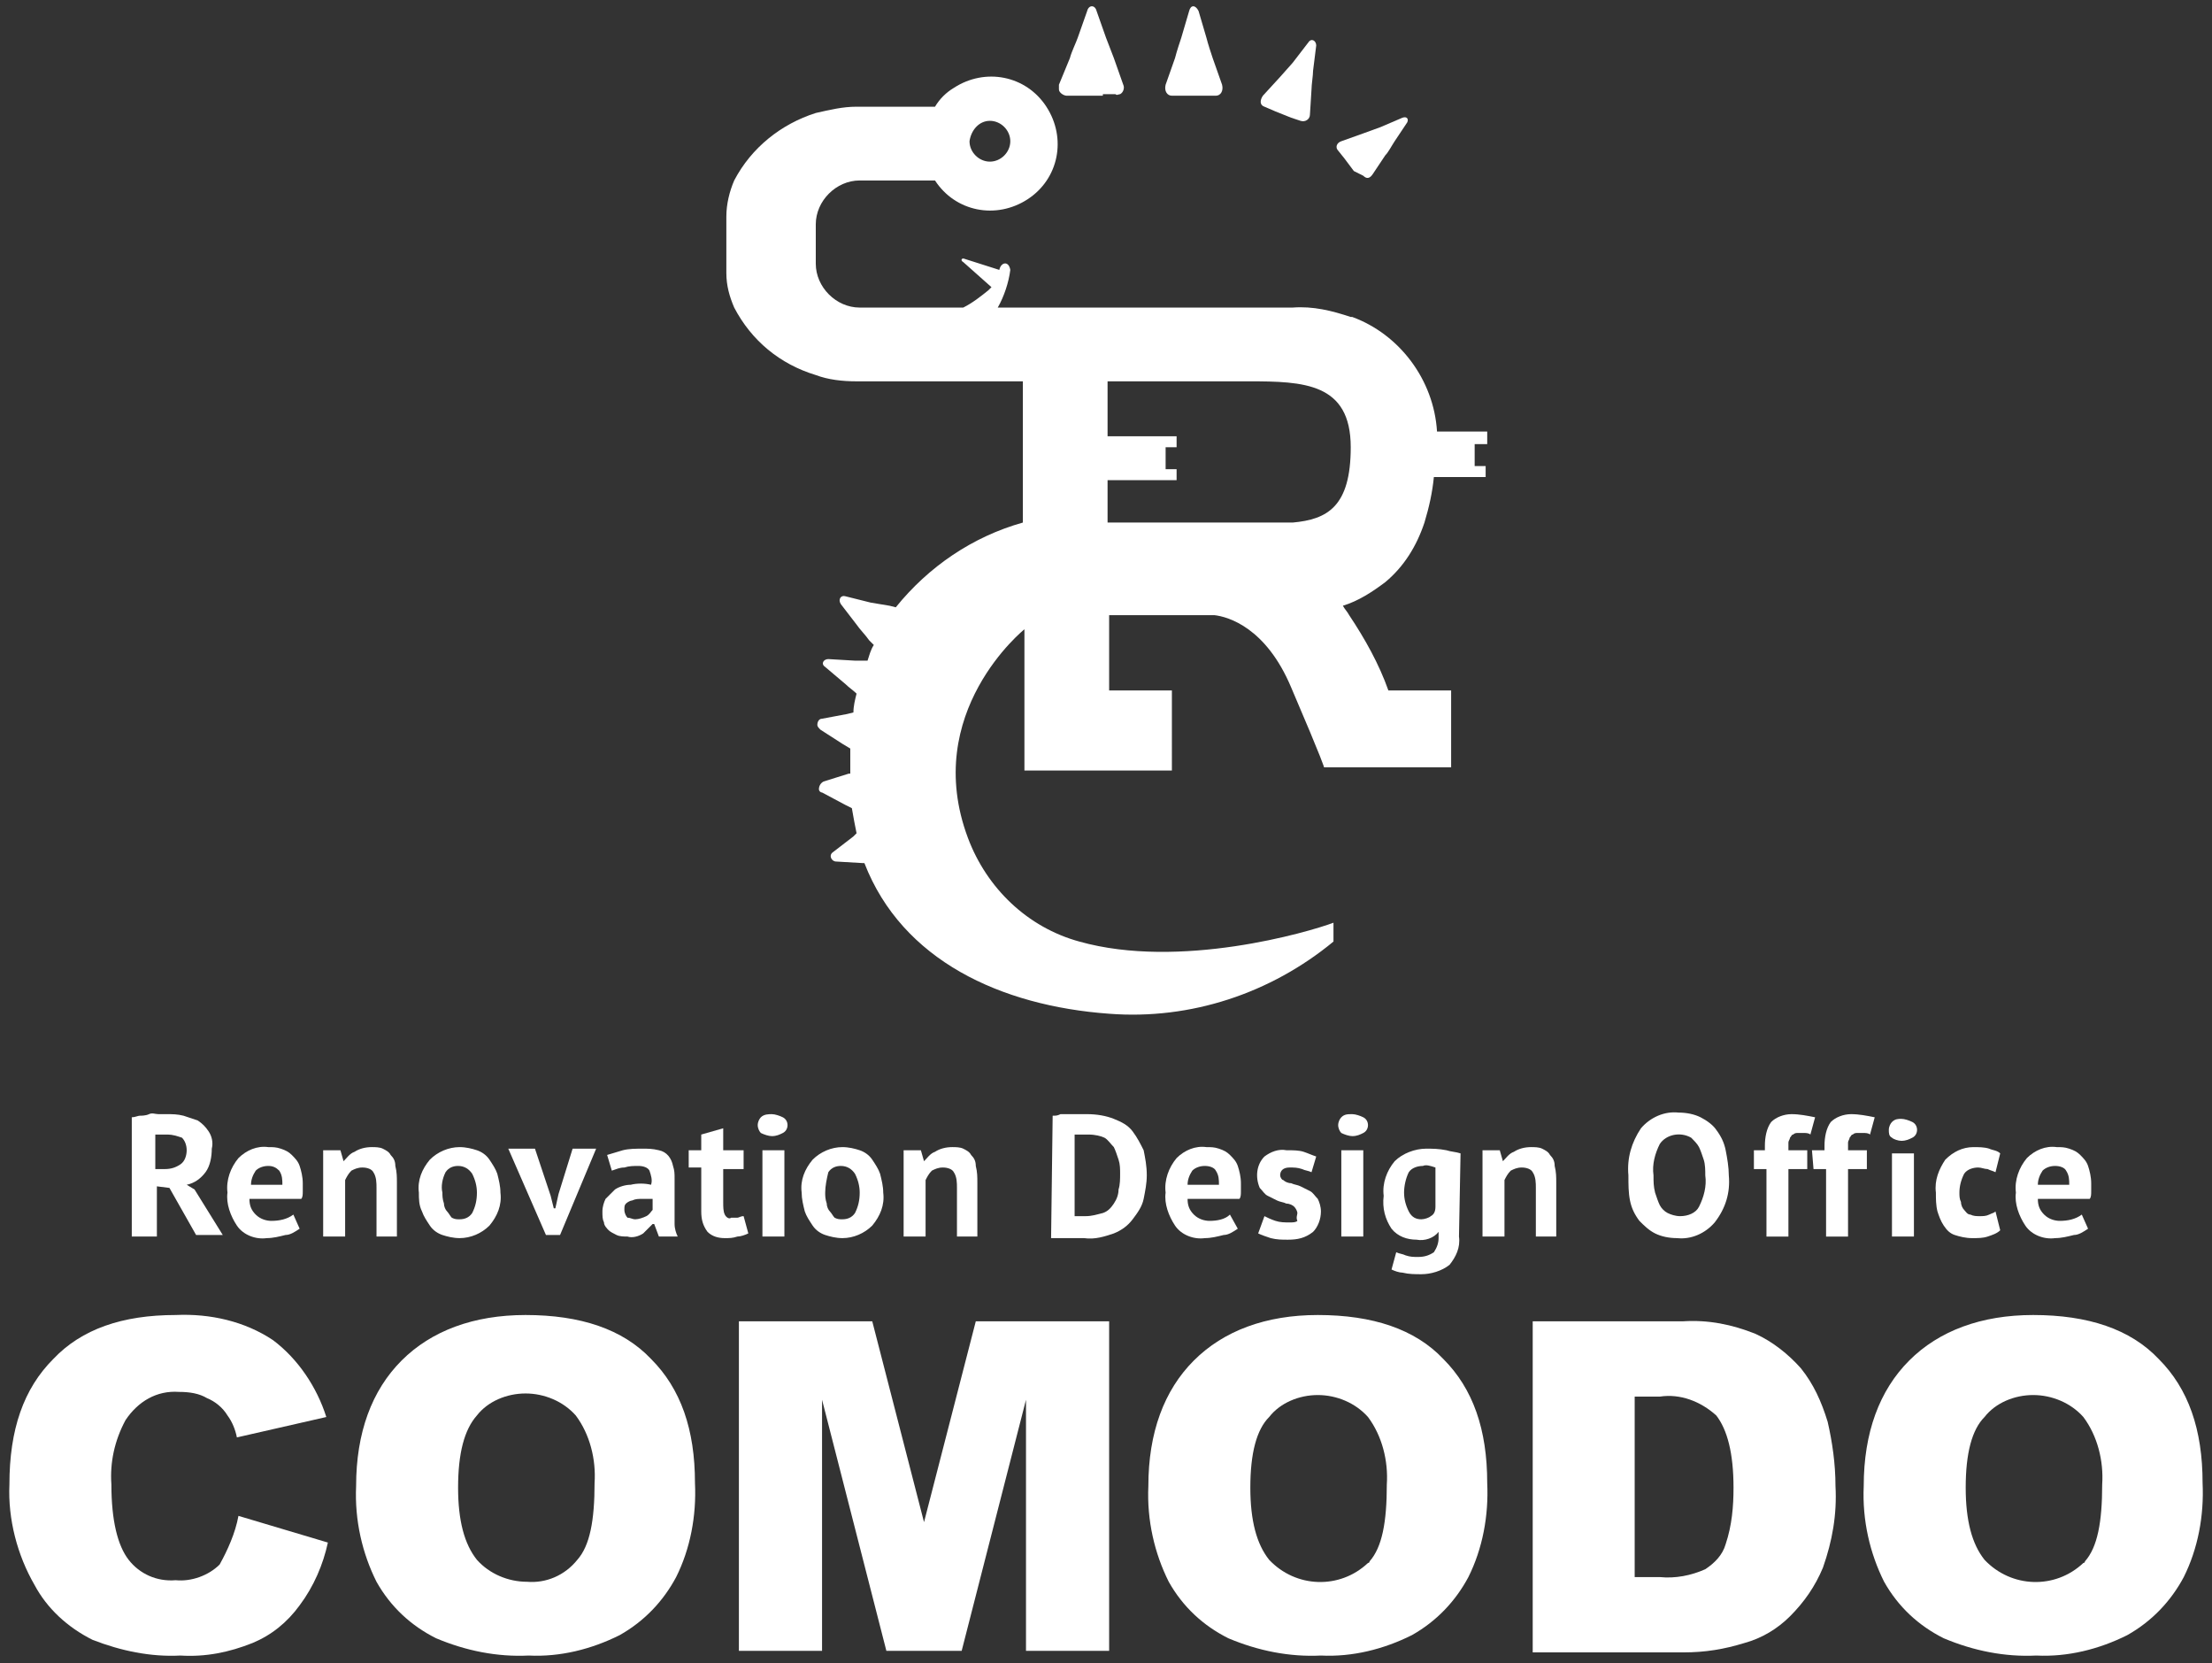
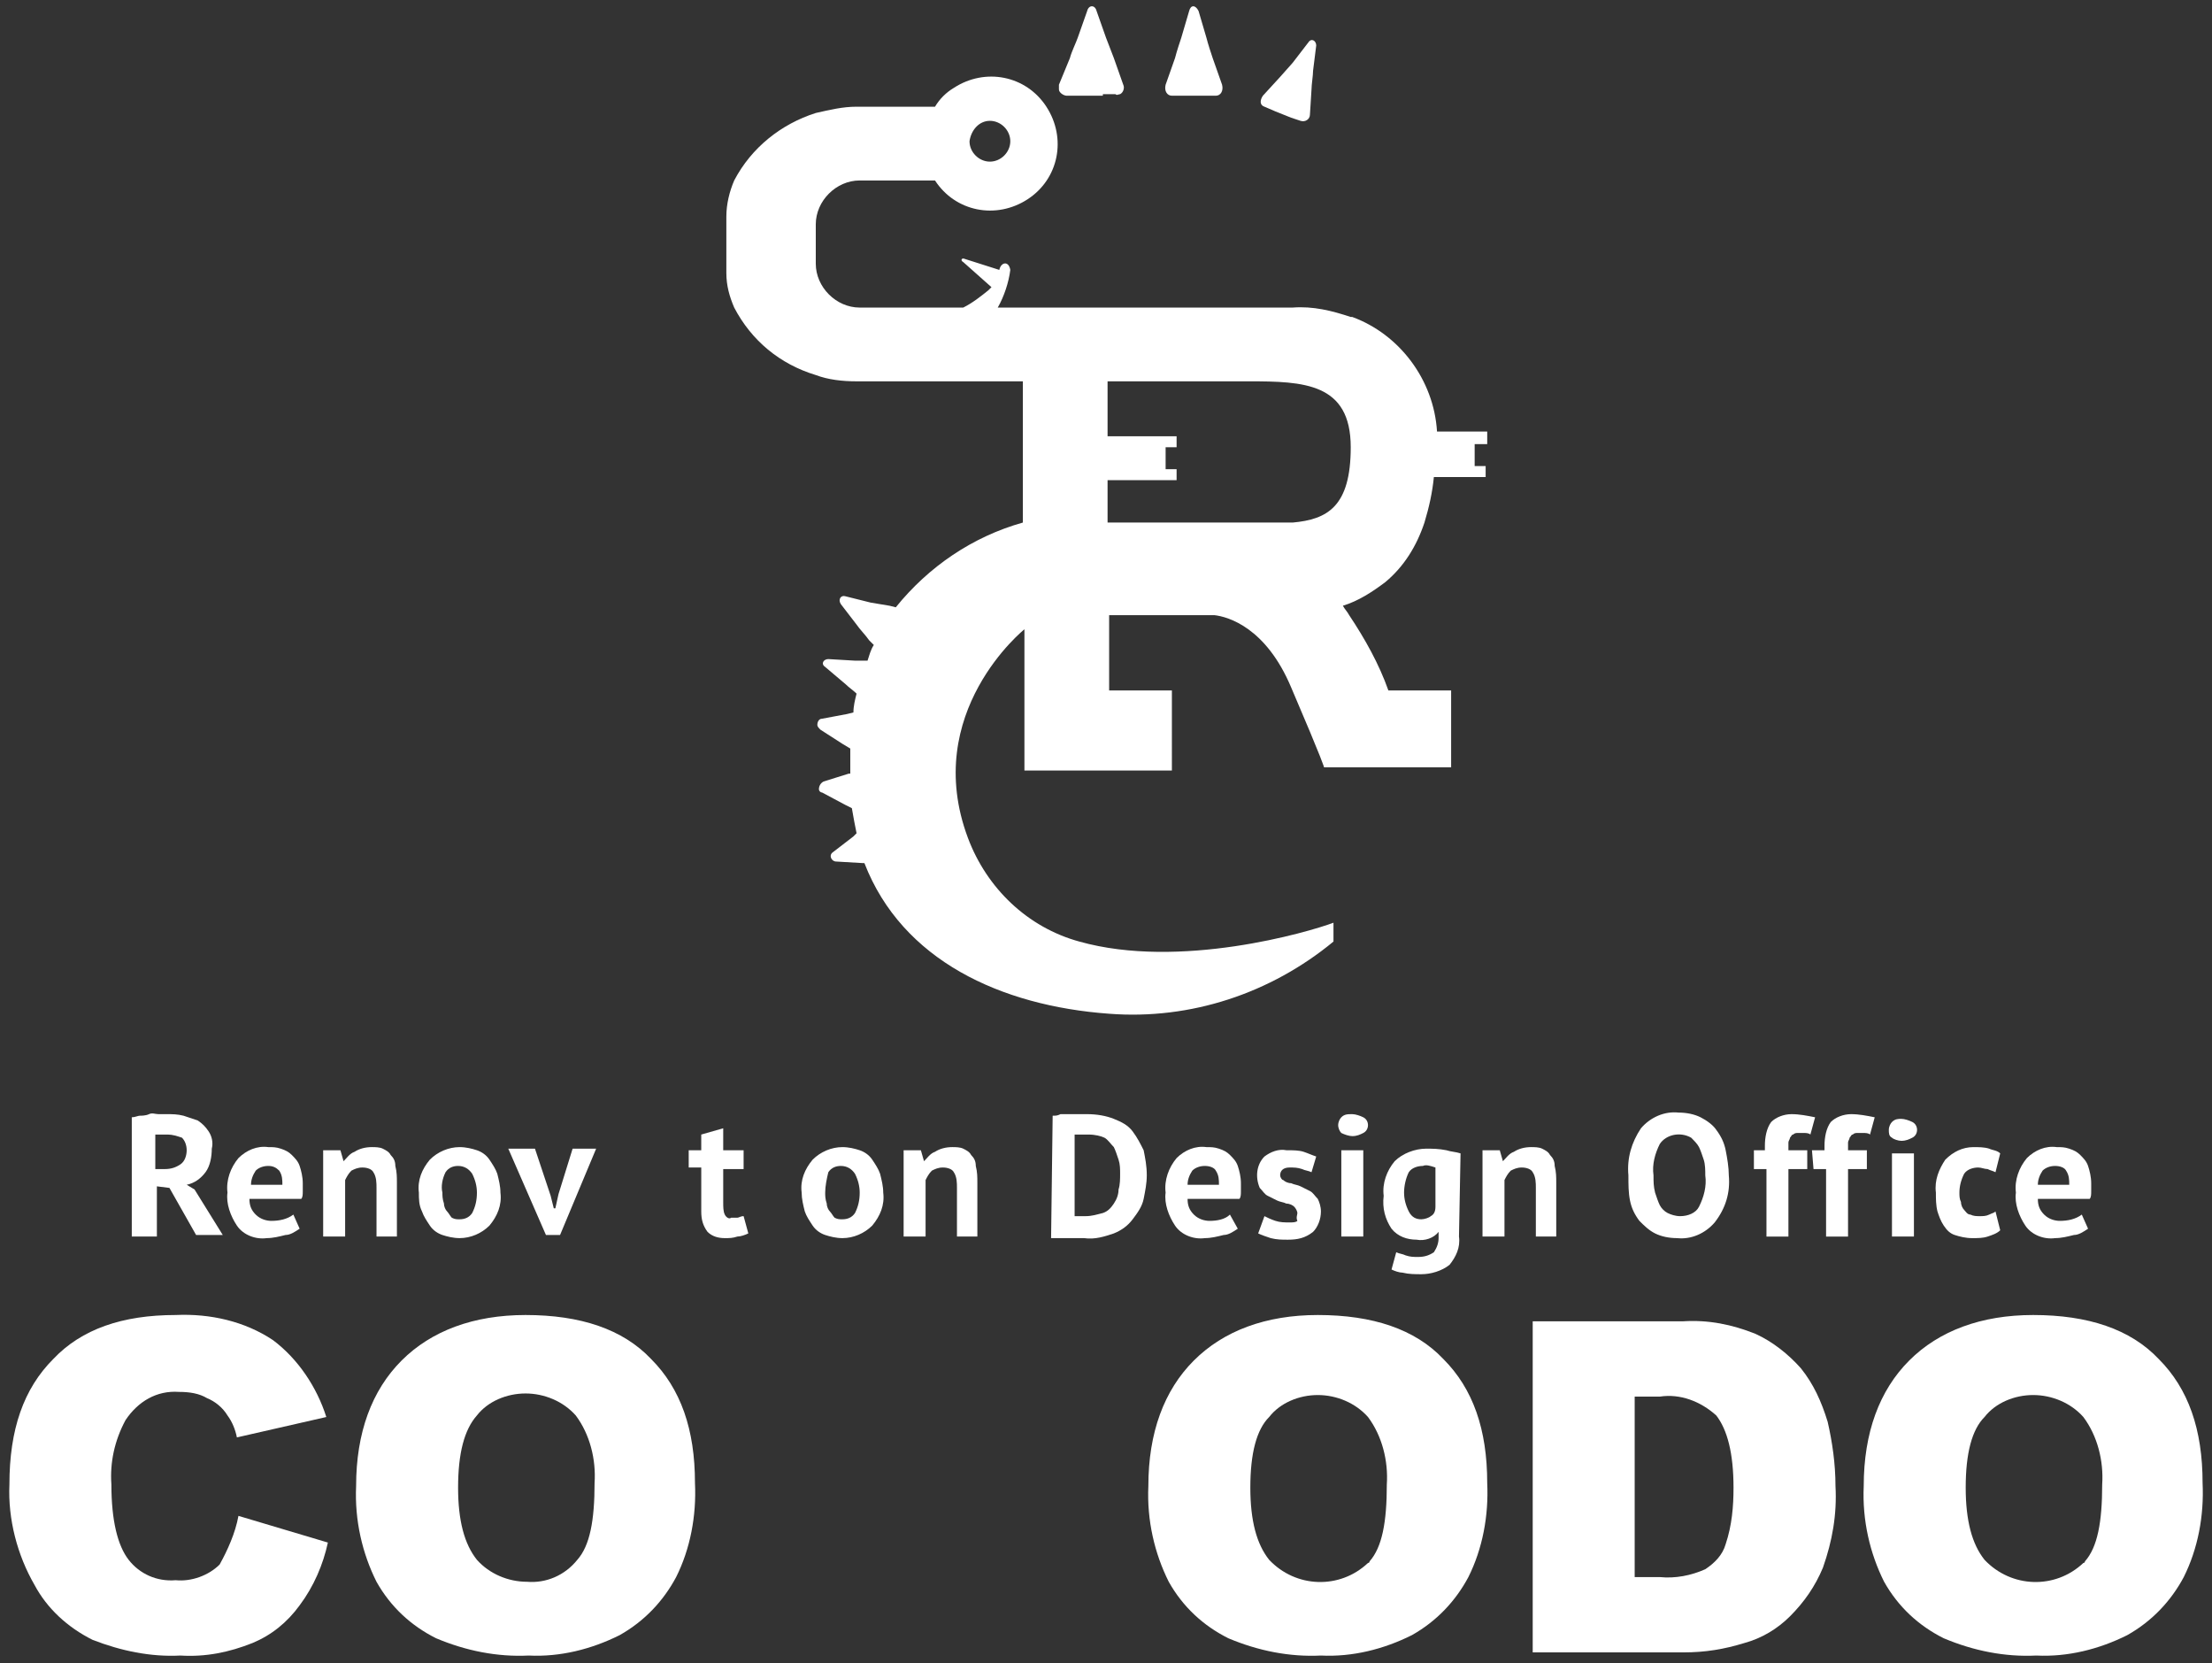
<svg xmlns="http://www.w3.org/2000/svg" version="1.1" id="lay" x="0px" y="0px" viewBox="0 0 141 106" style="enable-background:new 0 0 141 106;" xml:space="preserve">
  <rect x="0" y="0" width="141" height="106" fill="#333333" stroke="none" />
  <style type="text/css">
	.st0{fill:#166678;}
	.st1{fill:#3F3027;}
	.st2{enable-background:new    ;}
	.st3{fill:#403128;}
	.st4{fill:#FFFFFF;}
</style>
  <g id="グループ_6742">
    <path id="パス_622" class="st4" d="M70.3,6.1h-2.3c-0.2,0-0.5-0.2-0.5-0.4c0-0.1,0-0.2,0-0.3l0.7-1.7c0.1-0.4,0.4-1,0.5-1.3   l0.6-1.7c0.1-0.4,0.5-0.4,0.6,0l0.6,1.7L71,3.7l0.6,1.7c0.1,0.2,0,0.5-0.2,0.6c-0.1,0-0.2,0.1-0.3,0H70.3z" />
    <path id="パス_623" class="st4" d="M76.7,6.1h-2c-0.3,0-0.5-0.3-0.4-0.7l0.6-1.7c0.1-0.4,0.3-1,0.4-1.3l0.5-1.7   c0.1-0.4,0.4-0.4,0.6,0l0.5,1.7c0.1,0.4,0.3,1,0.4,1.3l0.6,1.7c0.1,0.4-0.1,0.7-0.4,0.7L76.7,6.1z" />
    <path id="パス_624" class="st4" d="M82.3,7.5l-1-0.4l-0.7-0.3c-0.3-0.1-0.3-0.4-0.1-0.7l1.1-1.2l0.8-0.9l1-1.3   c0.2-0.3,0.5-0.1,0.5,0.2l-0.2,1.6c0,0.3-0.1,0.9-0.1,1.2l-0.1,1.6c0,0.3-0.3,0.5-0.6,0.4L82.3,7.5z" />
-     <path id="パス_625" class="st4" d="M86.3,10.9l-0.6-0.8l-0.4-0.5c-0.2-0.2-0.1-0.5,0.2-0.6l1.4-0.5l1.1-0.4l1.4-0.6   c0.3-0.1,0.4,0.1,0.3,0.3l-0.8,1.2c-0.2,0.3-0.4,0.7-0.6,0.9l-0.8,1.2c-0.2,0.3-0.4,0.3-0.6,0.1L86.3,10.9z" />
    <path id="パス_626" class="st4" d="M94.8,28.2v-0.7h-3.2c-0.2-3.3-2.4-6.2-5.4-7.3l-0.1,0c-1.2-0.4-2.4-0.7-3.7-0.6H63.6   c0.4-0.7,0.7-1.6,0.8-2.4c-0.1-0.6-0.6-0.5-0.7,0l-2.2-0.7c-0.2-0.1-0.3,0.1-0.1,0.2l1.8,1.6l-0.2,0.2c-0.5,0.4-1,0.8-1.6,1.1h-6.6   c-1.5,0-2.8-1.3-2.8-2.8v-2.5c0-1.5,1.3-2.8,2.8-2.8h4.8c1.3,2,3.9,2.5,5.9,1.2s2.5-3.9,1.2-5.9c-1.3-2-3.9-2.5-5.9-1.2   c-0.5,0.3-0.9,0.7-1.2,1.2h-5c-0.9,0-1.7,0.2-2.6,0.4c-2.2,0.7-4.1,2.2-5.2,4.3c-0.3,0.7-0.5,1.5-0.5,2.3v3.6   c0,0.8,0.2,1.5,0.5,2.2c1.1,2.1,2.9,3.6,5.2,4.3c0.8,0.3,1.7,0.4,2.6,0.4h10.6v9c-3.2,0.9-6,2.8-8.1,5.4l-0.4-0.1l-1.2-0.2   l-1.6-0.4c-0.3-0.1-0.5,0.2-0.3,0.5l1,1.3c0.2,0.3,0.6,0.7,0.8,1l0.3,0.3c-0.2,0.3-0.3,0.7-0.4,1c-0.3,0-0.6,0-0.8,0l-1.7-0.1   c-0.3,0-0.5,0.3-0.2,0.5l1.3,1.1c0.2,0.2,0.5,0.4,0.7,0.6c-0.1,0.4-0.2,0.8-0.2,1.2l-0.4,0.1l-1.6,0.3c-0.2,0-0.3,0.2-0.3,0.4   c0,0.1,0.1,0.2,0.2,0.3l1.4,0.9l0.5,0.3c0,0.4,0,0.8,0,1.3c0,0.1,0,0.2,0,0.3l-0.1,0l-1.6,0.5c-0.2,0.1-0.3,0.3-0.3,0.5   c0,0.1,0.1,0.2,0.2,0.2l1.5,0.8l0.4,0.2c0.1,0.6,0.2,1.1,0.3,1.6l-0.2,0.2l-1.3,1c-0.3,0.2-0.1,0.6,0.2,0.6l1.7,0.1l0.1,0   c2.4,6.2,8.7,9.1,15.6,9.6c5.2,0.4,10.3-1.3,14.3-4.6v-1.2c-1.6,0.6-9.8,3-16.2,1.2c-3.3-0.9-5.9-3.4-7.1-6.6   c-3-8,3.6-13.3,3.6-13.3v9h9.4V44h-4v-4.8h6.7c0.9,0.1,3.3,0.8,4.9,4.6c2.1,4.9,2.1,5.1,2.1,5.1h8.1V44h-4   c-0.6-1.7-1.5-3.3-2.5-4.8c-0.1-0.2-0.3-0.4-0.4-0.6c1-0.3,1.9-0.9,2.7-1.5c1.2-1,2-2.3,2.5-3.8c0.3-1,0.5-1.9,0.6-2.9h3.3v-0.7   h-0.7v-1.4H94.8z M63.1,7.7c0.7,0,1.3,0.6,1.3,1.3c0,0.7-0.6,1.3-1.3,1.3c-0.7,0-1.3-0.6-1.3-1.3v0C61.9,8.3,62.4,7.7,63.1,7.7    M86.1,28.5c0,3.8-1.5,4.6-3.7,4.8H70.6v-2.7H75v-0.7h-0.7v-1.4H75v-0.7h-4.4v-3.5h9c3.5,0,6.5,0.1,6.5,4.2V28.5z" />
    <path id="パス_627_00000137103957315636310960000006722942135386334853_" class="st4" d="M15.2,96.6l5.7,1.7   c-0.3,1.4-0.9,2.8-1.8,4c-0.8,1.1-1.8,1.9-3,2.4c-1.5,0.6-3,0.9-4.6,0.8c-1.9,0.1-3.8-0.3-5.6-1c-1.6-0.8-2.9-2-3.7-3.5   c-1.1-1.9-1.7-4.2-1.6-6.4c0-3.5,0.9-6.1,2.8-8c1.8-1.9,4.4-2.8,7.8-2.8c2.2-0.1,4.4,0.4,6.2,1.6c1.6,1.2,2.8,3,3.4,4.9l-5.7,1.3   c-0.1-0.5-0.3-1-0.6-1.4c-0.3-0.5-0.8-0.9-1.3-1.1c-0.5-0.3-1.1-0.4-1.8-0.4c-1.4-0.1-2.6,0.6-3.4,1.8c-0.7,1.3-1,2.7-0.9,4.1   c0,2.3,0.4,3.9,1.1,4.8c0.7,0.9,1.8,1.4,3,1.3c1,0.1,2.1-0.3,2.8-1C14.5,98.8,15,97.7,15.2,96.6" />
    <path id="パス_628_00000029756569281971260380000013592154664617371325_" class="st4" d="M22.7,94.7c0-3.4,1-6.1,2.9-8   c1.9-1.9,4.6-2.9,7.9-2.9c3.5,0,6.2,0.9,8,2.8c1.9,1.9,2.8,4.5,2.8,7.9c0.1,2.1-0.3,4.2-1.2,6c-0.8,1.5-2,2.8-3.6,3.7   c-1.8,0.9-3.8,1.4-5.8,1.3c-2,0.1-4-0.3-5.9-1.1c-1.6-0.8-2.9-2-3.8-3.6C23.1,99,22.6,96.9,22.7,94.7 M29.2,94.8   c0,2.1,0.4,3.6,1.2,4.6c0.8,0.9,2,1.4,3.2,1.4c1.2,0.1,2.4-0.4,3.2-1.4c0.8-0.9,1.1-2.5,1.1-4.9c0.1-1.5-0.3-3.1-1.2-4.3   c-0.8-0.9-2-1.4-3.2-1.4c-1.2,0-2.4,0.5-3.1,1.4C29.6,91.1,29.2,92.6,29.2,94.8" />
-     <path id="パス_629_00000095305645057865634850000003400375605621895332_" class="st4" d="M47.1,84.2h8.5L58.9,97l3.3-12.8h8.5v21   h-5.3v-16l-4.1,16h-4.8l-4.1-16v16h-5.3V84.2z" />
    <path id="パス_630_00000080173767778122328880000005151526078713568402_" class="st4" d="M73.2,94.7c0-3.4,1-6.1,2.9-8   c1.9-1.9,4.6-2.9,7.9-2.9c3.5,0,6.2,0.9,8,2.8c1.9,1.9,2.8,4.5,2.8,7.9c0.1,2.1-0.3,4.2-1.2,6c-0.8,1.5-2,2.8-3.6,3.7   c-1.8,0.9-3.8,1.4-5.8,1.3c-2,0.1-4-0.3-5.9-1.1c-1.6-0.8-2.9-2-3.8-3.6C73.6,99,73.1,96.9,73.2,94.7 M79.7,94.8   c0,2.1,0.4,3.6,1.2,4.6c1.7,1.8,4.5,1.9,6.3,0.2c0.1,0,0.1-0.1,0.1-0.1c0.8-0.9,1.1-2.5,1.1-4.9c0.1-1.5-0.3-3.1-1.2-4.3   c-0.8-0.9-2-1.4-3.2-1.4c-1.2,0-2.4,0.5-3.1,1.4C80.1,91.1,79.7,92.6,79.7,94.8" />
    <path id="パス_631_00000101083097769149682610000002785311520381232539_" class="st4" d="M97.7,84.2h9.6c1.6-0.1,3.1,0.2,4.6,0.8   c1.1,0.5,2.1,1.3,2.9,2.2c0.8,1,1.3,2.1,1.7,3.4c0.3,1.3,0.5,2.7,0.5,4.1c0.1,1.8-0.2,3.5-0.8,5.2c-0.5,1.2-1.2,2.2-2.1,3.1   c-0.8,0.8-1.8,1.4-2.9,1.7c-1.3,0.4-2.5,0.6-3.9,0.6h-9.6L97.7,84.2z M104.2,89v11.5h1.6c1,0.1,2-0.1,2.9-0.5   c0.6-0.4,1.1-0.9,1.3-1.6c0.4-1.2,0.5-2.4,0.5-3.6c0-2.2-0.4-3.7-1.1-4.6c-1-0.9-2.3-1.4-3.6-1.2L104.2,89z" />
    <path id="パス_632_00000078767275334064059280000009849774720677781409_" class="st4" d="M118.8,94.7c0-3.4,1-6.1,2.9-8   c1.9-1.9,4.6-2.9,7.9-2.9c3.5,0,6.2,0.9,8,2.8c1.9,1.9,2.8,4.5,2.8,7.9c0.1,2.1-0.3,4.2-1.2,6c-0.8,1.5-2,2.8-3.6,3.7   c-1.8,0.9-3.8,1.4-5.8,1.3c-2,0.1-4-0.3-5.9-1.1c-1.6-0.8-2.9-2-3.8-3.6C119.2,99,118.7,96.9,118.8,94.7 M125.3,94.8   c0,2.1,0.4,3.6,1.2,4.6c1.7,1.8,4.5,1.9,6.3,0.2c0.1,0,0.1-0.1,0.1-0.1c0.8-0.9,1.1-2.5,1.1-4.9c0.1-1.5-0.3-3.1-1.2-4.3   c-0.8-0.9-2-1.4-3.2-1.4c-1.2,0-2.4,0.5-3.1,1.4C125.7,91.1,125.3,92.6,125.3,94.8" />
    <path id="パス_633_00000029735115260213429540000011393699092279925936_" class="st4" d="M8.4,71.2c0.2,0,0.4-0.1,0.5-0.1   s0.4,0,0.6-0.1s0.4,0,0.6,0s0.4,0,0.5,0c0.4,0,0.7,0,1.1,0.1c0.3,0.1,0.6,0.2,0.9,0.3c0.3,0.2,0.5,0.4,0.7,0.7   c0.2,0.3,0.3,0.7,0.2,1.1c0,0.5-0.1,1.1-0.4,1.5c-0.3,0.4-0.7,0.7-1.2,0.8l0.5,0.3l1.8,2.9h-1.7l-1.7-3l-0.8-0.1v3.2H8.4V71.2z    M10.7,72.3c-0.2,0-0.3,0-0.5,0c-0.1,0-0.2,0-0.3,0v2.2h0.6c0.4,0,0.7-0.1,1-0.3c0.3-0.2,0.4-0.6,0.4-0.9c0-0.3-0.1-0.6-0.3-0.8   C11.3,72.4,11,72.3,10.7,72.3" />
    <path id="パス_634_00000033351127736893033050000002850643341412613546_" class="st4" d="M19.1,78.3c-0.3,0.2-0.6,0.4-0.9,0.4   c-0.4,0.1-0.8,0.2-1.2,0.2c-0.7,0.1-1.5-0.2-1.9-0.8c-0.4-0.6-0.7-1.4-0.6-2.1c-0.1-0.8,0.2-1.6,0.7-2.2c0.5-0.5,1.2-0.8,1.9-0.7   c0.3,0,0.5,0,0.8,0.1c0.3,0.1,0.5,0.2,0.7,0.4c0.2,0.2,0.4,0.4,0.5,0.7c0.1,0.3,0.2,0.7,0.2,1.1c0,0.2,0,0.3,0,0.5   c0,0.2,0,0.4-0.1,0.5h-3.3c0,0.4,0.1,0.7,0.4,1c0.3,0.3,0.7,0.4,1,0.4c0.5,0,1-0.1,1.4-0.4L19.1,78.3z M17.1,74.3   c-0.3,0-0.6,0.1-0.8,0.3c-0.2,0.3-0.3,0.6-0.3,0.9h2c0-0.3,0-0.6-0.2-0.9C17.6,74.4,17.4,74.3,17.1,74.3" />
    <path id="パス_635_00000151513285867966336740000010497009295668126594_" class="st4" d="M24,78.8v-3.1c0-0.3,0-0.7-0.2-1   c-0.1-0.2-0.4-0.3-0.7-0.3c-0.3,0-0.5,0.1-0.7,0.2c-0.2,0.2-0.3,0.4-0.4,0.6v3.6h-1.4v-5.5h1.1l0.2,0.7h0c0.2-0.2,0.4-0.5,0.7-0.6   c0.3-0.2,0.7-0.3,1.1-0.3c0.2,0,0.5,0,0.7,0.1c0.2,0.1,0.4,0.2,0.5,0.4c0.2,0.2,0.3,0.4,0.3,0.7c0.1,0.4,0.1,0.7,0.1,1.1v3.4   L24,78.8z" />
    <path id="パス_636_00000139296179463045068340000000947648871400941444_" class="st4" d="M26.7,76c-0.1-0.8,0.2-1.5,0.7-2.1   c0.5-0.5,1.2-0.8,1.9-0.8c0.4,0,0.8,0.1,1.1,0.2c0.3,0.1,0.6,0.3,0.8,0.6c0.2,0.3,0.4,0.6,0.5,0.9c0.1,0.4,0.2,0.8,0.2,1.2   c0.1,0.8-0.2,1.5-0.7,2.1c-0.5,0.5-1.2,0.8-1.9,0.8c-0.4,0-0.8-0.1-1.1-0.2c-0.3-0.1-0.6-0.3-0.8-0.6c-0.2-0.3-0.4-0.6-0.5-0.9   C26.7,76.8,26.7,76.4,26.7,76 M28.2,76c0,0.2,0,0.4,0.1,0.7c0,0.2,0.1,0.4,0.2,0.5c0.1,0.1,0.2,0.3,0.3,0.4   c0.2,0.1,0.3,0.1,0.5,0.1c0.3,0,0.6-0.1,0.8-0.4c0.2-0.4,0.3-0.8,0.3-1.3c0-0.4-0.1-0.8-0.3-1.2c-0.2-0.3-0.5-0.5-0.9-0.5   c-0.3,0-0.6,0.1-0.8,0.4C28.2,75.1,28.1,75.6,28.2,76" />
    <path id="パス_637_00000164492321996860424560000002116641401098513317_" class="st4" d="M35.1,76.2l0.2,0.8h0.1l0.2-0.9l0.9-2.9   h1.5l-2.3,5.5h-0.9l-2.4-5.5h1.7L35.1,76.2z" />
-     <path id="パス_638_00000021105456492563858150000007205822790741408679_" class="st4" d="M38.7,73.6c0.3-0.1,0.7-0.2,1-0.3   c0.4-0.1,0.8-0.1,1.3-0.1c0.3,0,0.6,0,1,0.1c0.5,0.1,0.8,0.5,0.9,1c0.1,0.3,0.1,0.5,0.1,0.8c0,0.3,0,0.6,0,1s0,0.6,0,1s0,0.6,0,0.9   c0,0.3,0.1,0.6,0.2,0.8h-1.2L41.7,78h-0.1c-0.2,0.2-0.4,0.4-0.6,0.6c-0.3,0.2-0.7,0.3-1,0.2c-0.2,0-0.5,0-0.7-0.1   c-0.2-0.1-0.4-0.2-0.5-0.3c-0.1-0.1-0.3-0.3-0.3-0.5c-0.1-0.2-0.1-0.4-0.1-0.7c0-0.3,0.1-0.6,0.2-0.8c0.2-0.2,0.4-0.4,0.6-0.6   c0.3-0.2,0.7-0.3,1-0.3c0.4-0.1,0.9-0.1,1.3,0c0.1-0.3,0-0.6-0.1-0.9c-0.1-0.2-0.4-0.3-0.7-0.3c-0.3,0-0.6,0-0.9,0.1   c-0.3,0-0.5,0.1-0.8,0.2L38.7,73.6z M40.5,77.7c0.2,0,0.5-0.1,0.7-0.2c0.2-0.1,0.3-0.3,0.4-0.4v-0.7c-0.2,0-0.4,0-0.7,0   c-0.2,0-0.4,0-0.6,0.1c-0.1,0-0.3,0.1-0.4,0.2c-0.1,0.1-0.1,0.2-0.1,0.4c0,0.2,0.1,0.4,0.2,0.5C40.2,77.6,40.3,77.7,40.5,77.7" />
    <path id="パス_639_00000168798508278319324540000003683778067767207573_" class="st4" d="M43.9,73.3h0.8v-1l1.4-0.4v1.4h1.3v1.2   h-1.3v2.1c0,0.3,0,0.6,0.1,0.8c0.1,0.2,0.3,0.3,0.4,0.2c0.1,0,0.3,0,0.4,0c0.1,0,0.2-0.1,0.4-0.1l0.3,1.1c-0.2,0.1-0.5,0.2-0.7,0.2   c-0.3,0.1-0.5,0.1-0.8,0.1c-0.4,0-0.8-0.1-1.1-0.4c-0.3-0.4-0.4-0.8-0.4-1.3v-2.8h-0.8V73.3z" />
-     <path id="パス_640_00000002343375557336734410000017175897345499389623_" class="st4" d="M48.3,71.7c0-0.2,0.1-0.4,0.2-0.5   C48.7,71,49,71,49.2,71c0.2,0,0.5,0.1,0.7,0.2c0.2,0.1,0.3,0.3,0.3,0.5c0,0.2-0.1,0.4-0.3,0.5c-0.2,0.1-0.4,0.2-0.7,0.2   c-0.2,0-0.5-0.1-0.7-0.2C48.4,72.1,48.3,71.9,48.3,71.7 M48.5,73.3H50v5.5h-1.4V73.3z" />
    <path id="パス_641_00000144322221150771880490000001088996782457990572_" class="st4" d="M51.1,76c-0.1-0.8,0.2-1.5,0.7-2.1   c0.5-0.5,1.2-0.8,1.9-0.8c0.4,0,0.8,0.1,1.1,0.2c0.3,0.1,0.6,0.3,0.8,0.6c0.2,0.3,0.4,0.6,0.5,0.9c0.1,0.4,0.2,0.8,0.2,1.2   c0.1,0.8-0.2,1.5-0.7,2.1c-0.5,0.5-1.2,0.8-1.9,0.8c-0.4,0-0.8-0.1-1.1-0.2c-0.3-0.1-0.6-0.3-0.8-0.6c-0.2-0.3-0.4-0.6-0.5-0.9   C51.2,76.8,51.1,76.4,51.1,76 M52.6,76c0,0.2,0,0.4,0.1,0.7c0,0.2,0.1,0.4,0.2,0.5c0.1,0.1,0.2,0.3,0.3,0.4   c0.2,0.1,0.3,0.1,0.5,0.1c0.3,0,0.6-0.1,0.8-0.4c0.2-0.4,0.3-0.8,0.3-1.3c0-0.4-0.1-0.8-0.3-1.2c-0.2-0.3-0.5-0.5-0.9-0.5   c-0.3,0-0.6,0.1-0.8,0.4C52.7,75.1,52.6,75.6,52.6,76" />
    <path id="パス_642_00000157272604845217688480000008015242153737674904_" class="st4" d="M61,78.8v-3.1c0-0.3,0-0.7-0.2-1   c-0.1-0.2-0.4-0.3-0.7-0.3c-0.3,0-0.5,0.1-0.7,0.2c-0.2,0.2-0.3,0.4-0.4,0.6v3.6h-1.4v-5.5h1.1l0.2,0.7h0c0.2-0.2,0.4-0.5,0.7-0.6   c0.3-0.2,0.7-0.3,1.1-0.3c0.2,0,0.5,0,0.7,0.1c0.2,0.1,0.4,0.2,0.5,0.4c0.2,0.2,0.3,0.4,0.3,0.7c0.1,0.4,0.1,0.7,0.1,1.1v3.4   L61,78.8z" />
    <path id="パス_643_00000159441763487839443380000003326022732636770465_" class="st4" d="M67.1,71.1c0.2,0,0.3,0,0.5-0.1   c0.2,0,0.4,0,0.6,0c0.2,0,0.4,0,0.6,0c0.2,0,0.4,0,0.5,0c0.6,0,1.2,0.1,1.7,0.3c0.5,0.2,0.9,0.4,1.2,0.8c0.3,0.4,0.5,0.8,0.7,1.2   c0.1,0.5,0.2,1,0.2,1.6c0,0.5-0.1,1-0.2,1.5c-0.1,0.5-0.4,0.9-0.7,1.3c-0.3,0.4-0.7,0.7-1.2,0.9c-0.6,0.2-1.2,0.4-1.9,0.3   c-0.1,0-0.3,0-0.5,0s-0.4,0-0.6,0s-0.4,0-0.6,0s-0.3,0-0.4,0L67.1,71.1z M69.4,72.3c-0.2,0-0.3,0-0.5,0c-0.1,0-0.2,0-0.4,0v5.2   c0,0,0.1,0,0.1,0l0.2,0l0.2,0c0.1,0,0.1,0,0.2,0c0.4,0,0.7-0.1,1.1-0.2c0.3-0.1,0.5-0.3,0.7-0.6c0.2-0.3,0.3-0.6,0.3-0.9   c0.1-0.3,0.1-0.7,0.1-1c0-0.3,0-0.6-0.1-0.9c-0.1-0.3-0.2-0.6-0.3-0.8c-0.2-0.2-0.4-0.5-0.6-0.6C70.2,72.4,69.8,72.3,69.4,72.3" />
    <path id="パス_644_00000183238769395966720110000016667230208993913771_" class="st4" d="M78.9,78.3c-0.3,0.2-0.6,0.4-0.9,0.4   c-0.4,0.1-0.8,0.2-1.2,0.2c-0.7,0.1-1.5-0.2-1.9-0.8c-0.4-0.6-0.7-1.4-0.6-2.1c-0.1-0.8,0.2-1.6,0.7-2.2c0.5-0.5,1.2-0.8,1.9-0.7   c0.3,0,0.5,0,0.8,0.1c0.3,0.1,0.5,0.2,0.7,0.4c0.2,0.2,0.4,0.4,0.5,0.7c0.1,0.3,0.2,0.7,0.2,1.1c0,0.2,0,0.3,0,0.5   c0,0.2,0,0.4-0.1,0.5h-3.3c0,0.4,0.1,0.7,0.4,1c0.3,0.3,0.7,0.4,1,0.4c0.5,0,1-0.1,1.3-0.4L78.9,78.3z M76.8,74.3   c-0.3,0-0.6,0.1-0.8,0.3c-0.2,0.3-0.3,0.6-0.3,0.9h2c0-0.3,0-0.6-0.2-0.9C77.4,74.4,77.1,74.3,76.8,74.3" />
    <path id="パス_645_00000040565913249517921290000017005478054936985781_" class="st4" d="M82.7,77.3c0-0.1-0.1-0.3-0.2-0.4   c-0.1-0.1-0.3-0.2-0.5-0.2c-0.2-0.1-0.4-0.1-0.6-0.2c-0.2-0.1-0.4-0.2-0.6-0.3c-0.2-0.1-0.3-0.3-0.5-0.5c-0.3-0.7-0.2-1.5,0.3-2   c0.4-0.3,0.9-0.5,1.4-0.4c0.4,0,0.8,0,1.1,0.1c0.3,0.1,0.5,0.2,0.8,0.3l-0.3,1c-0.2-0.1-0.4-0.1-0.6-0.2c-0.3-0.1-0.5-0.1-0.8-0.1   c-0.4,0-0.6,0.2-0.6,0.5c0,0.1,0.1,0.3,0.2,0.3c0.1,0.1,0.3,0.2,0.5,0.2c0.2,0.1,0.4,0.1,0.6,0.2c0.2,0.1,0.4,0.2,0.6,0.3   c0.2,0.1,0.3,0.3,0.5,0.5c0.1,0.2,0.2,0.5,0.2,0.8c0,0.5-0.2,1-0.5,1.3c-0.5,0.4-1,0.5-1.6,0.5c-0.4,0-0.7,0-1.1-0.1   c-0.3-0.1-0.6-0.2-0.8-0.3l0.4-1.1c0.2,0.1,0.4,0.2,0.7,0.3c0.3,0.1,0.6,0.1,0.9,0.1c0.2,0,0.4,0,0.5-0.1   C82.6,77.6,82.7,77.4,82.7,77.3" />
    <path id="パス_646_00000131348727075380417580000001384498482781369777_" class="st4" d="M85.3,71.7c0-0.2,0.1-0.4,0.2-0.5   c0.2-0.2,0.4-0.2,0.7-0.2c0.2,0,0.5,0.1,0.7,0.2c0.2,0.1,0.3,0.3,0.3,0.5c0,0.2-0.1,0.4-0.3,0.5c-0.2,0.1-0.4,0.2-0.7,0.2   c-0.2,0-0.5-0.1-0.7-0.2C85.4,72.1,85.3,71.9,85.3,71.7 M85.5,73.3h1.4v5.5h-1.4V73.3z" />
    <path id="パス_647_00000105417189306148024170000001817082822062221970_" class="st4" d="M93,78.8c0.1,0.7-0.2,1.3-0.6,1.8   c-0.5,0.4-1.2,0.6-1.8,0.6c-0.4,0-0.8,0-1.2-0.1c-0.2,0-0.5-0.1-0.7-0.2l0.3-1.1c0.2,0.1,0.4,0.1,0.6,0.2c0.3,0.1,0.5,0.1,0.8,0.1   c0.4,0,0.7-0.1,1-0.3c0.2-0.3,0.3-0.6,0.3-0.9v-0.4h0c-0.3,0.4-0.9,0.6-1.4,0.5c-0.6,0-1.2-0.2-1.6-0.7c-0.4-0.6-0.6-1.3-0.5-2.1   c-0.1-0.8,0.2-1.6,0.7-2.2c0.5-0.5,1.3-0.8,2-0.8c0.4,0,0.8,0,1.3,0.1c0.3,0.1,0.6,0.1,0.9,0.2L93,78.8z M90.6,77.7   c0.2,0,0.5-0.1,0.6-0.2c0.2-0.1,0.3-0.3,0.3-0.6v-2.5c-0.3-0.1-0.6-0.2-0.8-0.1c-0.3,0-0.7,0.1-0.9,0.4c-0.2,0.4-0.3,0.9-0.3,1.3   c0,0.4,0.1,0.8,0.3,1.2C90,77.6,90.3,77.7,90.6,77.7" />
    <path id="パス_648_00000083073216876649525880000004893902401202115492_" class="st4" d="M97.9,78.8v-3.1c0-0.3,0-0.7-0.2-1   c-0.1-0.2-0.4-0.3-0.7-0.3c-0.3,0-0.5,0.1-0.7,0.2c-0.2,0.2-0.3,0.4-0.4,0.6v3.6h-1.4v-5.5h1.1l0.2,0.7h0c0.2-0.2,0.4-0.5,0.7-0.6   c0.3-0.2,0.7-0.3,1.1-0.3c0.2,0,0.5,0,0.7,0.1c0.2,0.1,0.4,0.2,0.5,0.4c0.2,0.2,0.3,0.4,0.3,0.7c0.1,0.4,0.1,0.7,0.1,1.1v3.4   L97.9,78.8z" />
    <path id="パス_649_00000000939937415865580370000003585837254640638866_" class="st4" d="M103.8,74.9c-0.1-1.1,0.2-2.1,0.8-3   c0.6-0.7,1.5-1.1,2.4-1c0.5,0,1,0.1,1.4,0.3c0.4,0.2,0.8,0.5,1,0.8c0.3,0.4,0.5,0.8,0.6,1.3c0.1,0.5,0.2,1.1,0.2,1.6   c0.1,1.1-0.2,2.1-0.9,3c-0.6,0.7-1.5,1.1-2.4,1c-0.5,0-1-0.1-1.4-0.3c-0.4-0.2-0.7-0.5-1-0.8c-0.3-0.4-0.5-0.8-0.6-1.3   C103.8,76,103.8,75.5,103.8,74.9 M105.4,74.9c0,0.4,0,0.7,0.1,1.1c0.1,0.3,0.2,0.6,0.3,0.8c0.1,0.2,0.3,0.4,0.5,0.5   c0.2,0.1,0.5,0.2,0.8,0.2c0.5,0,1-0.2,1.2-0.6c0.3-0.6,0.5-1.3,0.4-2c0-0.3,0-0.7-0.1-1c-0.1-0.3-0.2-0.6-0.3-0.8   c-0.1-0.2-0.3-0.4-0.5-0.6c-0.7-0.4-1.6-0.2-2,0.4C105.5,73.5,105.3,74.2,105.4,74.9" />
    <path id="パス_650_00000154420804334062692290000016159407153234992774_" class="st4" d="M111.7,73.3h0.8V73   c0-0.5,0.1-1.1,0.4-1.5c0.3-0.3,0.8-0.5,1.3-0.5c0.5,0,1,0.1,1.5,0.2l-0.3,1.1c-0.1-0.1-0.3-0.1-0.4-0.1c-0.1,0-0.3,0-0.4,0   c-0.1,0-0.2,0-0.3,0.1c-0.1,0-0.1,0.1-0.2,0.2c0,0.1-0.1,0.2-0.1,0.3c0,0.1,0,0.3,0,0.5h1.2v1.2h-1.2v4.3h-1.4v-4.3h-0.8V73.3z" />
    <path id="パス_651_00000145767468793810399760000011222619365620685758_" class="st4" d="M115.5,73.3h0.8V73   c0-0.5,0.1-1.1,0.4-1.5c0.3-0.3,0.8-0.5,1.3-0.5c0.5,0,1,0.1,1.5,0.2l-0.3,1.1c-0.1-0.1-0.3-0.1-0.4-0.1c-0.1,0-0.3,0-0.4,0   c-0.1,0-0.2,0-0.3,0.1c-0.1,0-0.1,0.1-0.2,0.2c0,0.1-0.1,0.2-0.1,0.3c0,0.1,0,0.3,0,0.5h1.2v1.2h-1.2v4.3h-1.4v-4.3h-0.8   L115.5,73.3z" />
    <path id="パス_652_00000173870848504724211810000002854983902728054203_" class="st4" d="M127.5,78.4c-0.2,0.2-0.5,0.3-0.8,0.4   c-0.3,0.1-0.6,0.1-1,0.1c-0.4,0-0.8-0.1-1.1-0.2c-0.3-0.1-0.5-0.3-0.7-0.6c-0.2-0.3-0.3-0.6-0.4-0.9c-0.1-0.4-0.1-0.8-0.1-1.2   c-0.1-0.8,0.2-1.5,0.6-2.1c0.5-0.5,1.1-0.8,1.8-0.8c0.3,0,0.7,0,1,0.1c0.2,0.1,0.5,0.1,0.7,0.3l-0.3,1.2c-0.2-0.1-0.3-0.1-0.5-0.2   c-0.2,0-0.4-0.1-0.6-0.1c-0.3,0-0.7,0.1-0.9,0.4c-0.2,0.4-0.3,0.8-0.3,1.2c0,0.2,0,0.4,0.1,0.6c0,0.2,0.1,0.4,0.2,0.5   c0.1,0.1,0.2,0.3,0.4,0.3c0.2,0.1,0.4,0.1,0.6,0.1c0.2,0,0.4,0,0.6-0.1c0.2-0.1,0.3-0.1,0.4-0.2L127.5,78.4z" />
    <path id="パス_653_00000070816350493549778010000018409431208193122971_" class="st4" d="M133.1,78.3c-0.3,0.2-0.6,0.4-0.9,0.4   c-0.4,0.1-0.8,0.2-1.2,0.2c-0.7,0.1-1.5-0.2-1.9-0.8c-0.4-0.6-0.7-1.4-0.6-2.1c-0.1-0.8,0.2-1.6,0.7-2.2c0.5-0.5,1.2-0.8,1.9-0.7   c0.3,0,0.5,0,0.8,0.1c0.3,0.1,0.5,0.2,0.7,0.4c0.2,0.2,0.4,0.4,0.5,0.7c0.1,0.3,0.2,0.7,0.2,1.1c0,0.2,0,0.3,0,0.5   c0,0.2,0,0.4-0.1,0.5h-3.3c0,0.4,0.1,0.7,0.4,1c0.3,0.3,0.7,0.4,1,0.4c0.5,0,1-0.1,1.4-0.4L133.1,78.3z M131,74.3   c-0.3,0-0.6,0.1-0.8,0.3c-0.2,0.3-0.3,0.6-0.3,0.9h2c0-0.3,0-0.6-0.2-0.9C131.6,74.4,131.3,74.3,131,74.3" />
    <path id="パス_654_00000131325719093136111960000000260818179451504800_" class="st4" d="M120.4,72c0-0.2,0.1-0.4,0.2-0.5   c0.2-0.2,0.4-0.2,0.6-0.2c0.2,0,0.5,0.1,0.7,0.2c0.2,0.1,0.3,0.3,0.3,0.5c0,0.2-0.1,0.4-0.3,0.5c-0.2,0.1-0.4,0.2-0.7,0.2   c-0.2,0-0.5-0.1-0.6-0.2C120.4,72.4,120.4,72.2,120.4,72 M120.6,73.5h1.4v5.3h-1.4L120.6,73.5z" />
  </g>
</svg>